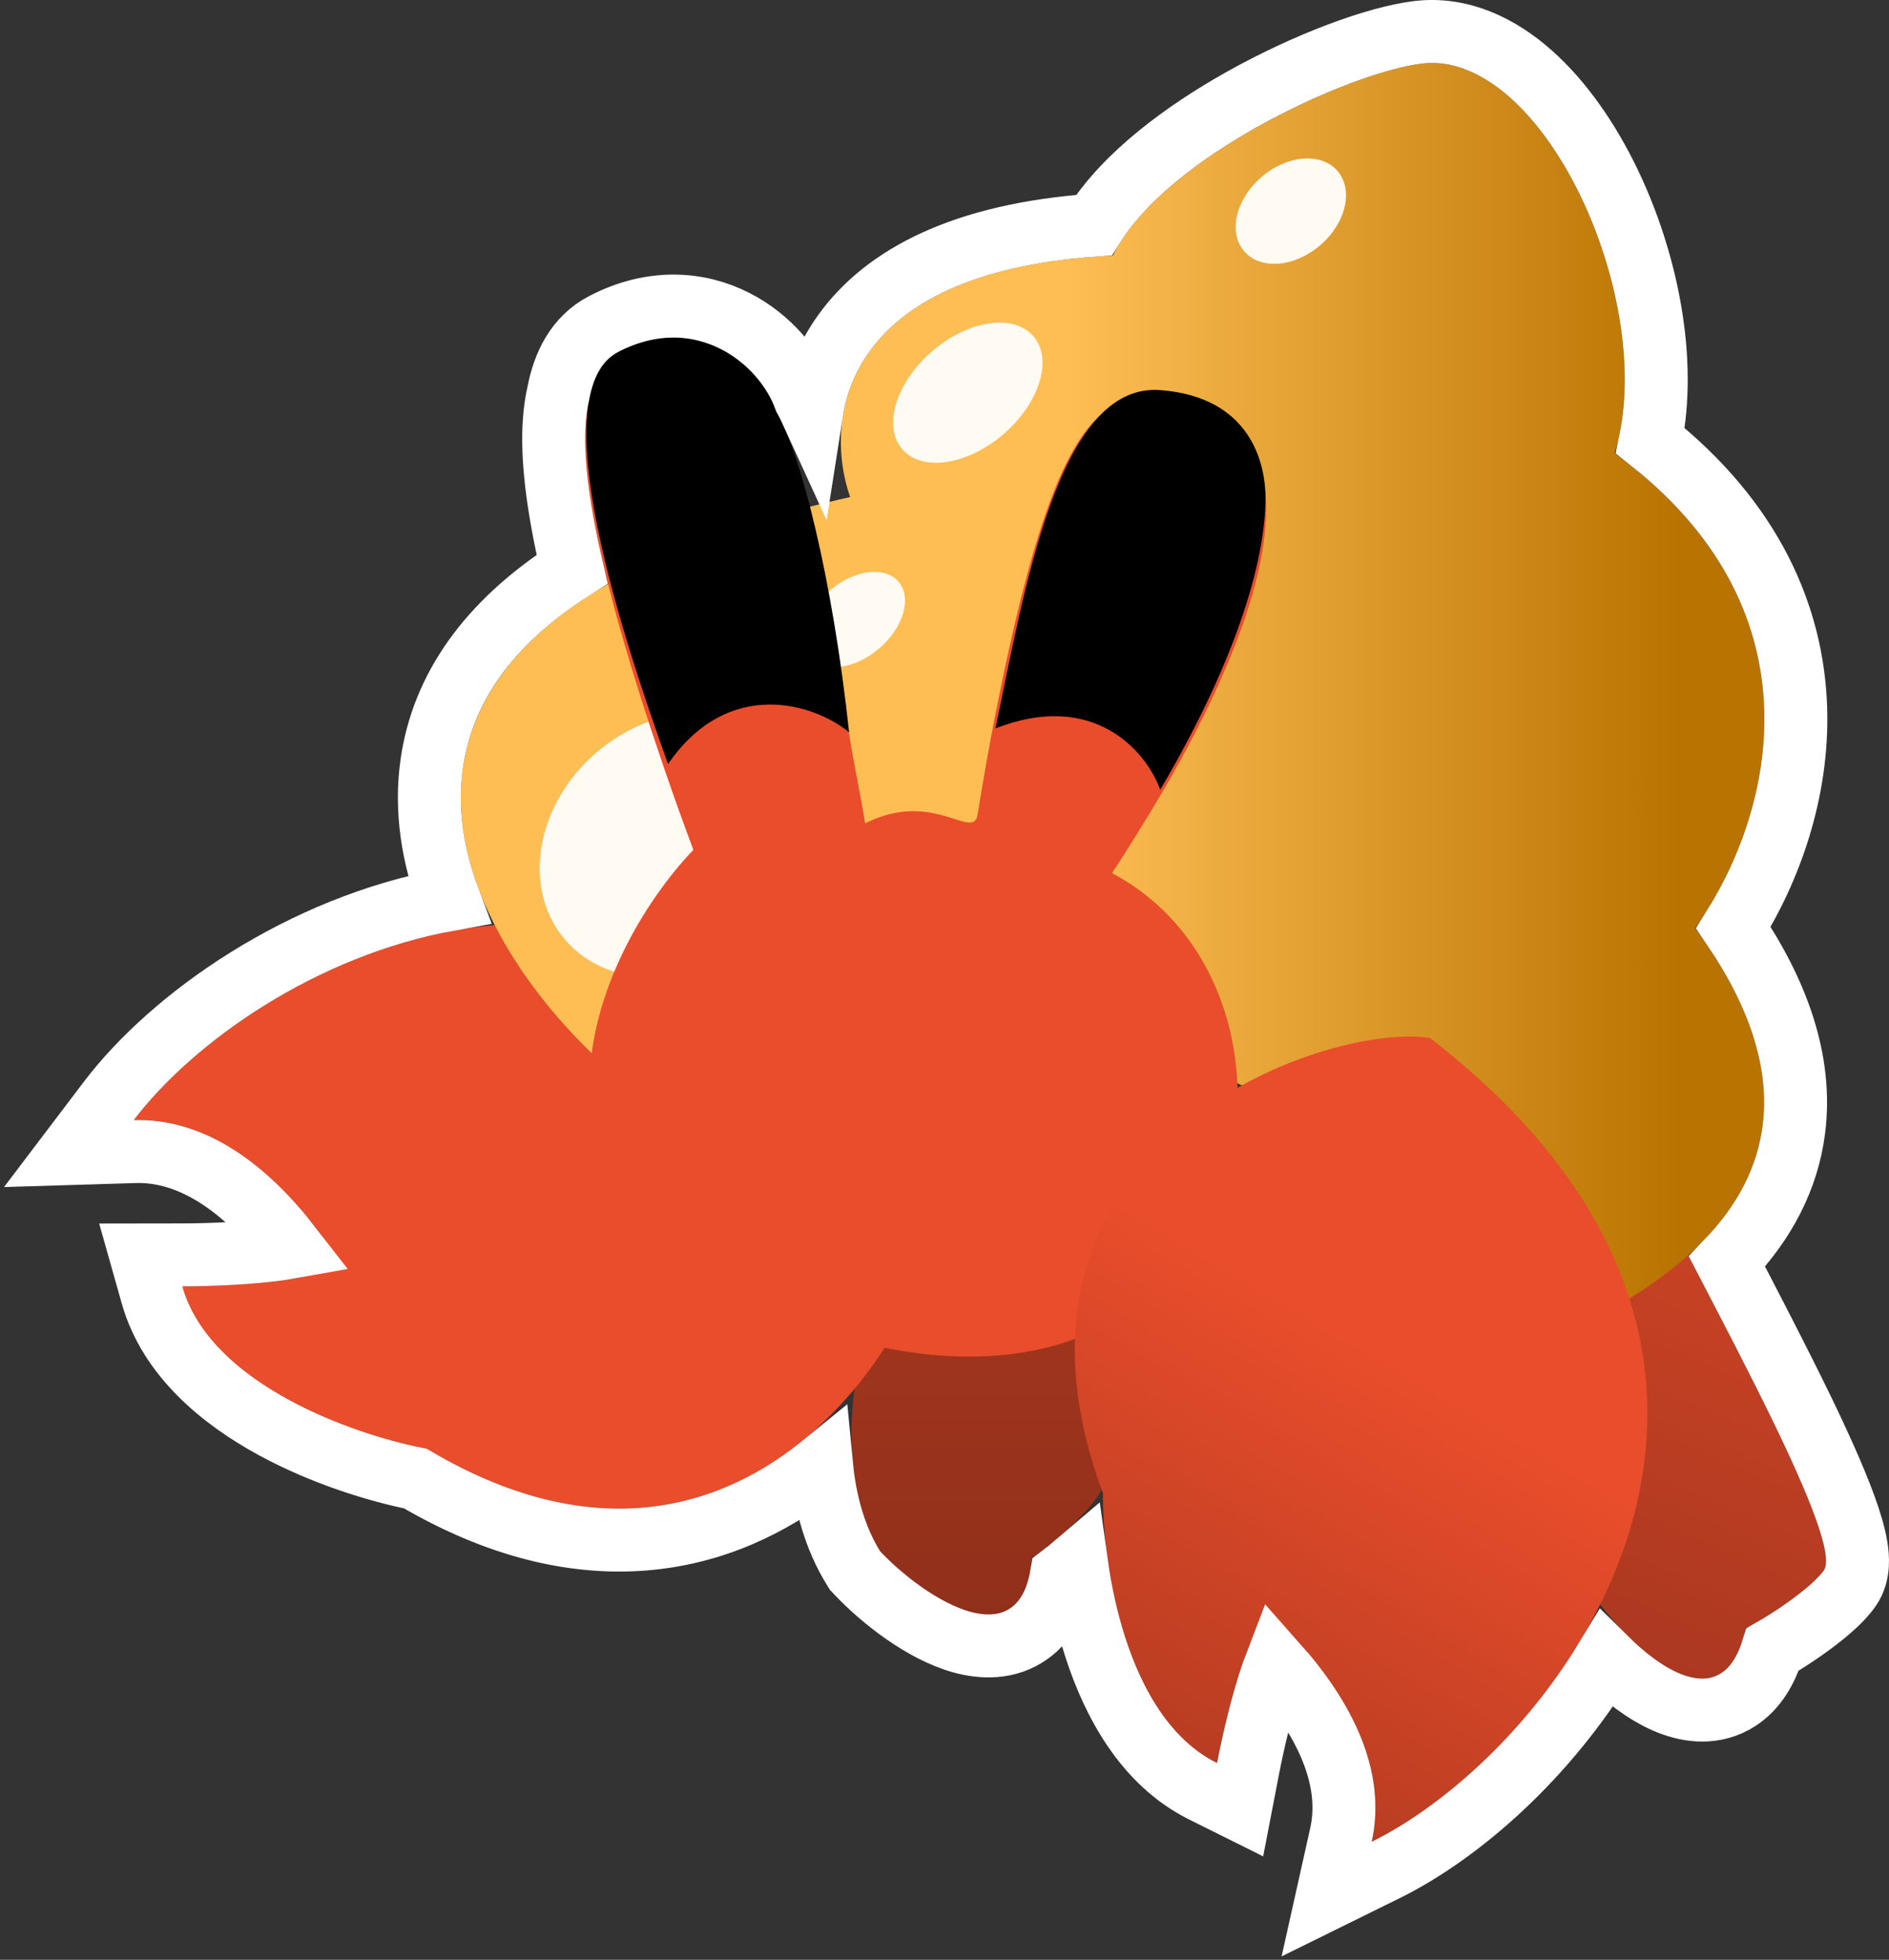
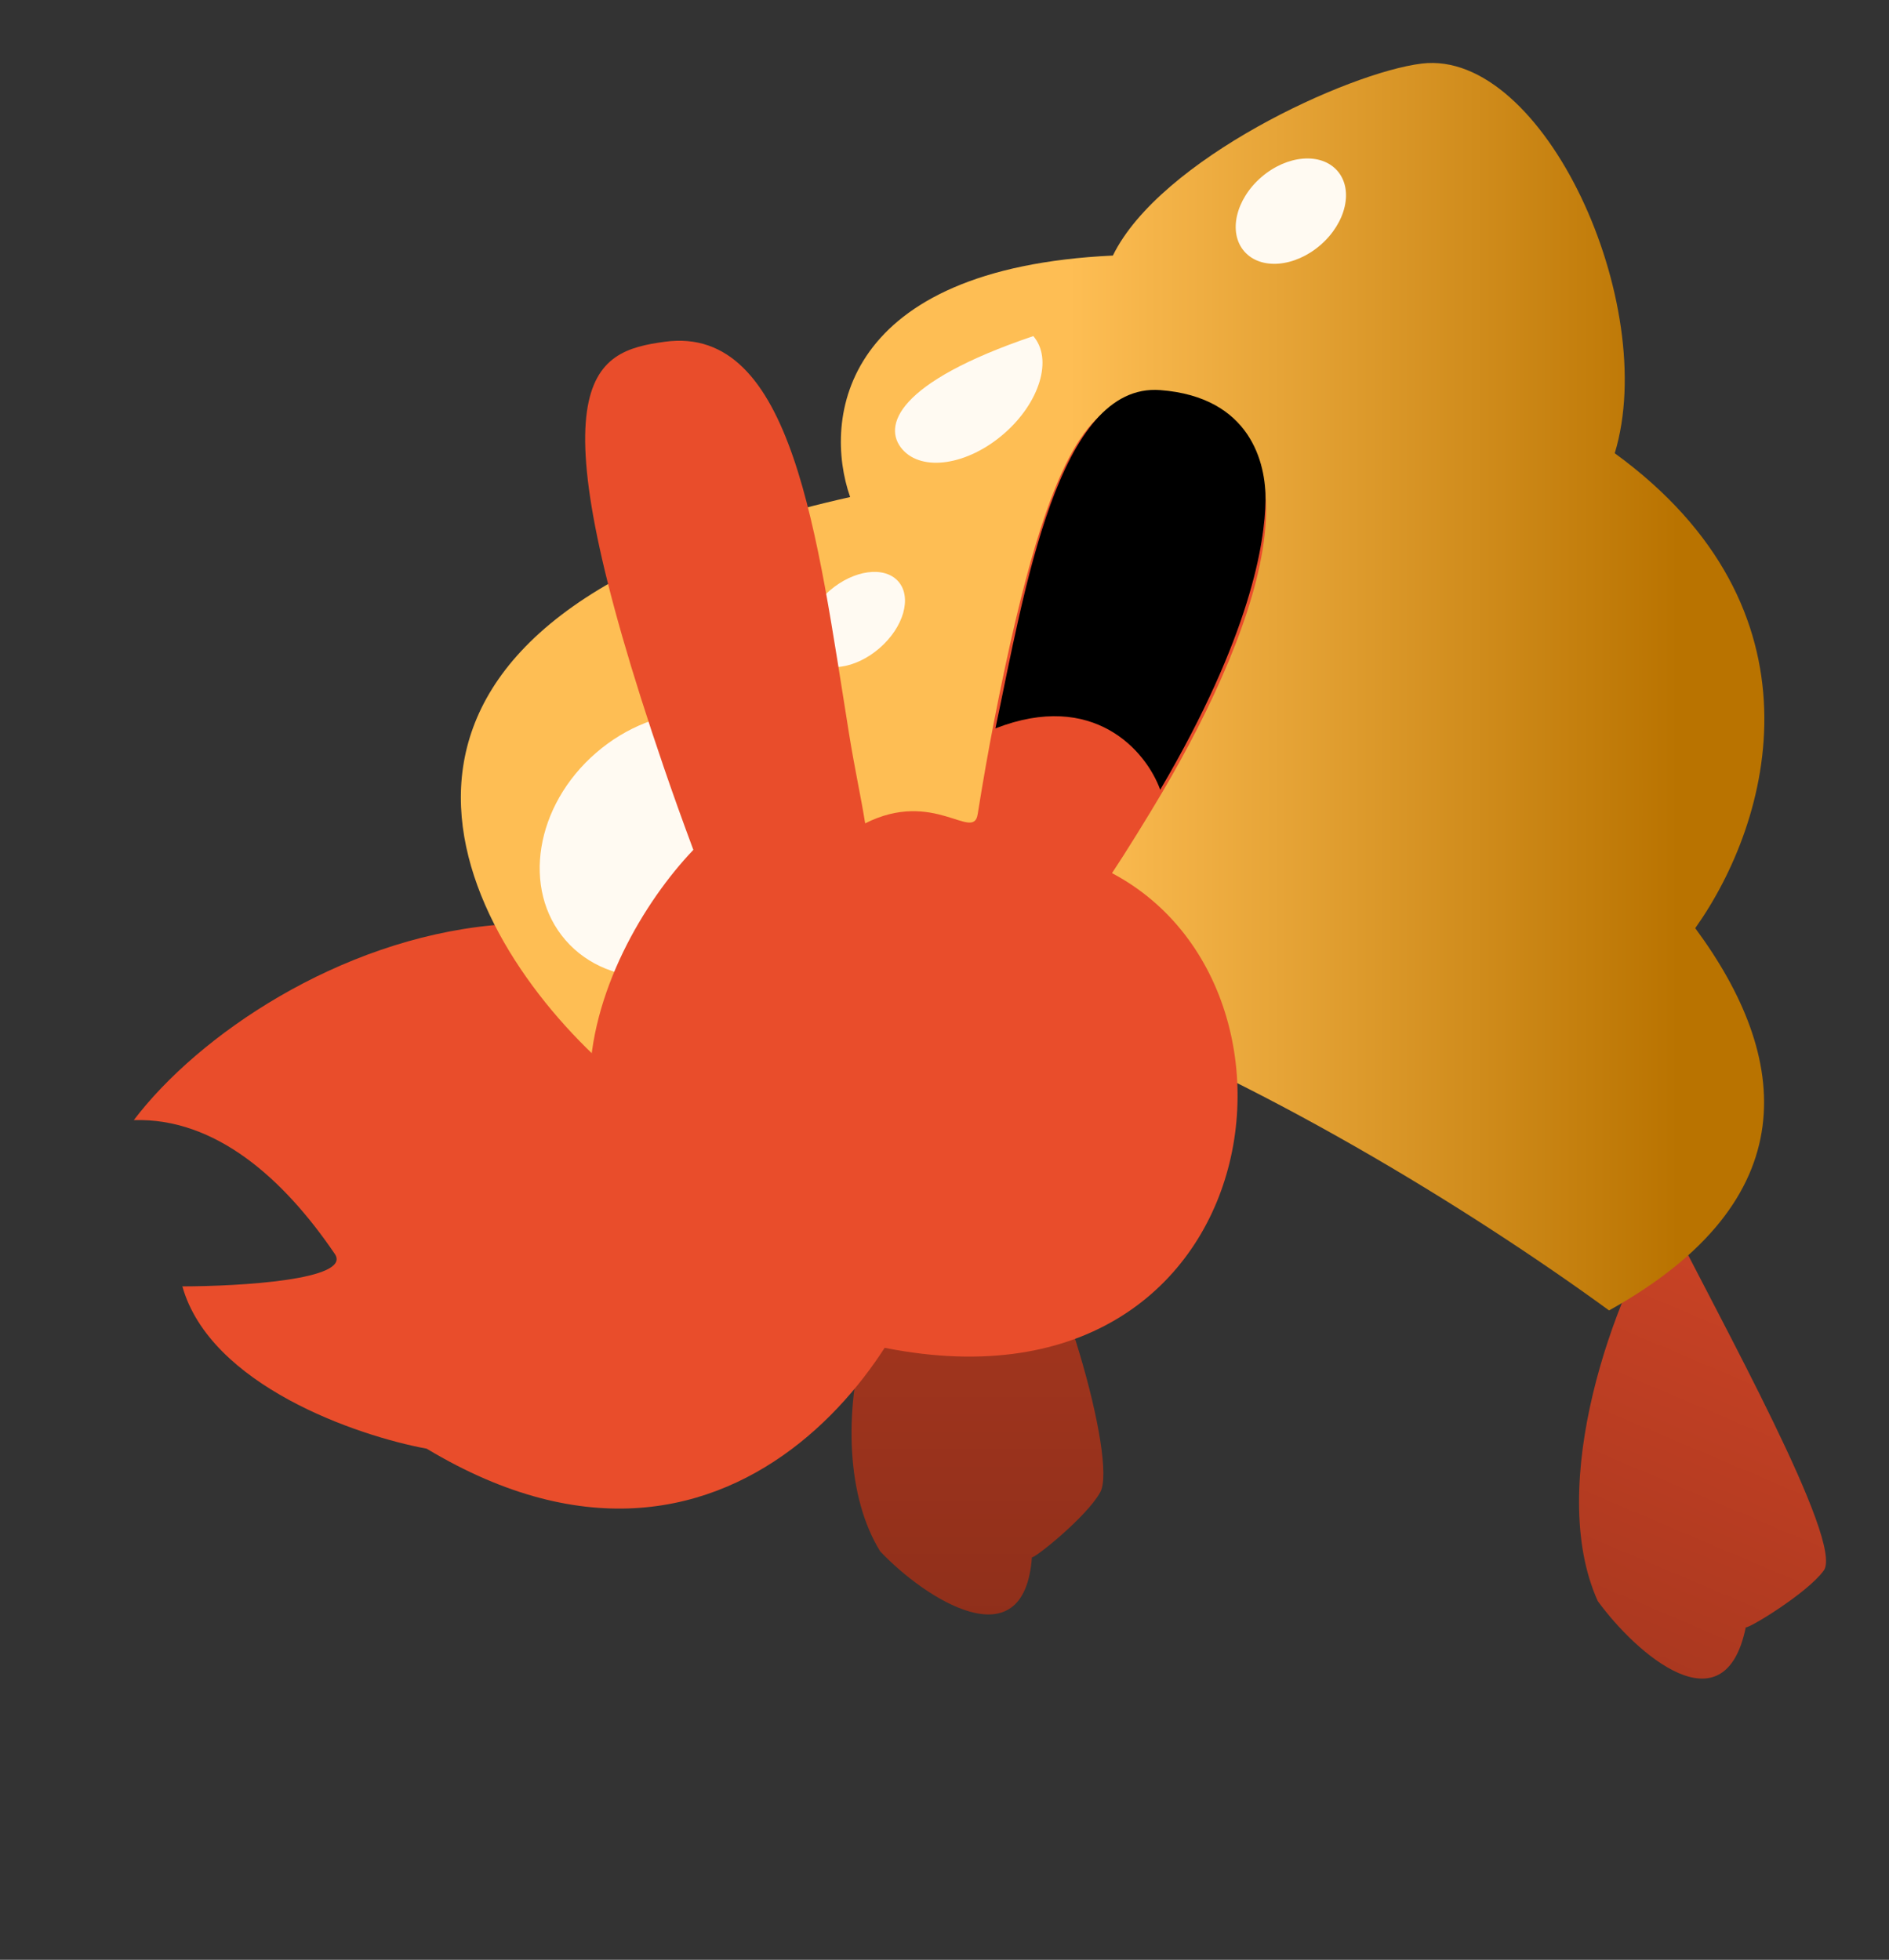
<svg xmlns="http://www.w3.org/2000/svg" width="240" height="249" viewBox="0 0 240 249" fill="none">
  <rect x="0" y="0" width="240" height="249" fill="#333333" stroke="none" />
  <path d="M231.71 199.543C234.326 195.951 218.548 167.725 211.798 154.2C205.107 164.351 196.325 188.63 203 203.426C207.878 210.129 219.107 219.94 221.803 206.748C221.981 207.04 229.585 202.461 231.71 199.543Z" fill="url(#paint0_linear_1847_364)" />
  <path d="M139.798 189.573C141.929 185.676 134.908 159.984 126.471 147.436C110.398 154.2 103.3 183.284 111.826 197.102C117.526 203.125 130.133 211.275 131.107 197.847C131.32 198.113 138.067 192.739 139.798 189.573Z" fill="url(#paint1_linear_1847_364)" />
  <path d="M118.965 154.2C118.466 167.73 94.717 208.412 54.212 184.06C45.344 182.427 26.72 176.015 23.168 163.439C30.534 163.427 44.569 162.595 42.579 159.377C42.549 159.333 42.519 159.289 42.489 159.245C36.033 149.765 27.392 141.996 17 142.314C33.369 120.728 88.26 93.92 118.965 154.2Z" fill="url(#paint2_linear_1847_364)" />
  <path d="M75.351 133.974C94.575 98.707 169.416 140.96 204.434 166.494C229.684 152.441 227.526 134.344 215.382 117.927C225.112 104.223 232.421 77.427 205.155 57.586C210.916 38.626 196.128 6.194 180.627 8.079C171.318 9.211 147.39 20.221 141.392 32.469C106.93 34.086 104.52 53.153 108.01 63.152C39.534 78.504 56.233 115.689 75.351 133.974Z" fill="url(#paint3_linear_1847_364)" />
  <path d="M71.857 119.459C77.464 125.913 88.292 125.716 96.042 119.019C103.792 112.322 105.529 101.66 99.923 95.206C94.316 88.751 83.488 88.948 75.738 95.645C67.988 102.343 66.251 113.004 71.857 119.459Z" fill="#FFFAF2" />
  <path d="M102.977 83.533C104.729 85.55 108.649 85.025 111.731 82.362C114.814 79.698 115.893 75.903 114.141 73.886C112.389 71.869 108.469 72.393 105.387 75.057C102.304 77.721 101.225 81.516 102.977 83.533Z" fill="#FFFAF2" />
  <path d="M124.215 103.457C123.664 106.96 118.621 100.214 109.92 104.61C109.372 101.159 108.622 97.871 107.87 93.206C103.83 68.144 100.786 41.194 84.458 43.422C75.204 44.684 67.37 47.872 84.332 97.474C85.464 100.784 86.714 104.281 88.091 107.976C75.64 121.021 60.167 154.626 103.732 168.941C159.549 187.281 171.027 126.651 141.282 110.935C143.012 108.338 145.936 103.605 147.662 100.671C160.154 79.433 170.331 51.636 146.252 50.171C139.443 51.21 133.74 53.305 126.294 91.654C125.588 95.288 124.893 99.216 124.215 103.457Z" fill="#E94D2B" />
  <path d="M126.471 92.544C138.929 87.686 145.606 95.37 147.407 100.341C158.905 80.765 160.699 68.946 160.786 63.61C160.864 58.845 158.883 50.434 147.411 49.563C134.415 48.577 130.177 75.024 126.471 92.544Z" fill="black" />
-   <path d="M84.874 97.075C92.589 85.854 103.635 89.484 107.884 93.055C105.775 73.517 101.729 57.481 98.613 52.271C96.695 46.404 88.511 39.551 78.561 44.702C68.612 49.853 79.406 81.775 84.874 97.075Z" fill="black" />
-   <path d="M181.667 131.874C168.248 129.828 123.733 145.478 140.13 189.723C140.078 198.717 142.905 218.165 154.626 224.001C156.017 216.786 159.465 203.191 162.261 205.744C162.299 205.781 162.337 205.818 162.374 205.856C170.502 213.957 176.535 223.878 174.276 234C198.601 222.005 235.283 173.247 181.667 131.874Z" fill="url(#paint4_linear_1847_364)" />
  <path d="M158.087 31.94C160.158 34.325 164.486 33.968 167.755 31.143C171.024 28.318 171.994 24.096 169.923 21.712C167.852 19.327 163.524 19.684 160.255 22.509C156.986 25.334 156.016 29.556 158.087 31.94Z" fill="#FFFAF2" />
-   <path d="M114.64 57.084C117.156 59.98 122.921 59.108 127.516 55.137C132.112 51.166 133.798 45.598 131.282 42.702C128.767 39.806 123.002 40.678 118.406 44.649C113.81 48.62 112.124 54.188 114.64 57.084Z" fill="#FFFAF2" />
-   <path d="M180.144 4.108C185.557 3.45 190.485 5.845 194.458 9.355C198.446 12.879 201.856 17.836 204.471 23.285C209.208 33.159 211.802 45.681 209.678 55.998C222.652 66.269 227.752 78.365 228.14 89.924C228.499 100.664 224.785 110.597 220.233 117.856C225.649 125.839 229.077 134.669 227.896 143.62C227.109 149.591 224.336 155.181 219.416 160.289C222.411 166.059 225.943 172.827 228.865 178.851C231.109 183.476 233.122 187.917 234.413 191.483C235.052 193.25 235.573 194.96 235.826 196.447C235.952 197.19 236.037 198.02 235.983 198.851C235.932 199.634 235.734 200.812 234.943 201.897C234.109 203.044 232.921 204.134 231.833 205.029C230.692 205.968 229.427 206.883 228.26 207.668C227.145 208.418 226.068 209.082 225.208 209.571C224.315 212.468 222.802 214.887 220.344 216.241C217.276 217.931 214.027 217.267 211.617 216.213C208.93 215.038 206.302 212.973 204.059 210.756C196.468 223.294 185.475 232.938 176.045 237.588L168.553 241.282L170.372 233.129C171.953 226.043 168.45 218.516 162.108 211.394C161.975 211.739 161.837 212.115 161.694 212.524C160.399 216.246 159.233 221.236 158.554 224.758L157.557 229.929L152.843 227.582C145.53 223.941 141.435 216.341 139.156 209.273C138.003 205.695 137.241 202.03 136.771 198.655C136.074 199.249 135.411 199.779 134.847 200.207C134.328 203.211 133.122 205.806 130.847 207.471C128.027 209.534 124.719 209.335 122.164 208.622C117.158 207.226 111.975 203.079 108.921 199.853L108.638 199.553L108.422 199.203C106.127 195.484 104.841 190.99 104.384 186.221C104.284 186.302 104.185 186.384 104.084 186.464C98.047 191.276 90.522 194.887 81.649 195.56C72.932 196.22 63.247 194.016 52.77 187.854C48.011 186.903 41.108 184.808 34.784 181.366C28.256 177.813 21.537 172.379 19.318 164.525L17.884 159.446L23.161 159.438C26.757 159.433 31.893 159.224 35.803 158.652C36.227 158.59 36.618 158.524 36.98 158.459C31.158 150.929 24.403 146.089 17.122 146.312L8.754 146.567L13.812 139.896C21.872 129.268 38.329 117.681 57.048 114.292C54.988 108.799 53.99 102.876 54.876 96.879C56.231 87.709 61.763 79.292 72.686 72.31C72.427 71.194 72.191 70.121 71.978 69.089C70.435 61.621 70.013 56.012 70.603 51.77C70.692 51.125 70.806 50.507 70.944 49.914C71.614 46.417 73.207 42.971 76.723 41.15C82.882 37.962 88.778 38.423 93.418 40.793C97.713 42.987 100.886 46.788 102.267 50.601C102.555 51.114 102.843 51.687 103.13 52.315C103.651 48.982 104.907 45.55 107.223 42.331C112.457 35.056 122.437 29.777 138.979 28.606C143.01 22.208 150.581 16.669 157.812 12.616C165.916 8.075 174.75 4.764 180.144 4.108Z" stroke="white" stroke-width="8" stroke-linecap="round" />
+   <path d="M114.64 57.084C117.156 59.98 122.921 59.108 127.516 55.137C132.112 51.166 133.798 45.598 131.282 42.702C113.81 48.62 112.124 54.188 114.64 57.084Z" fill="#FFFAF2" />
  <defs>
    <linearGradient id="paint0_linear_1847_364" x1="232" y1="37.929" x2="139.358" y2="256.042" gradientUnits="userSpaceOnUse">
      <stop offset="0.256" stop-color="#E94D2B" />
      <stop offset="1" stop-color="#832B18" />
    </linearGradient>
    <linearGradient id="paint1_linear_1847_364" x1="124.5" y1="8" x2="124.5" y2="234" gradientUnits="userSpaceOnUse">
      <stop stop-color="#E94D2B" />
      <stop offset="1" stop-color="#832B18" />
    </linearGradient>
    <linearGradient id="paint2_linear_1847_364" x1="232" y1="79.562" x2="18.868" y2="166.991" gradientUnits="userSpaceOnUse">
      <stop stop-color="#832B18" />
      <stop offset="0.386" stop-color="#E94D2B" />
    </linearGradient>
    <linearGradient id="paint3_linear_1847_364" x1="232" y1="121" x2="17" y2="121" gradientUnits="userSpaceOnUse">
      <stop offset="0.087" stop-color="#B97300" />
      <stop offset="0.447" stop-color="#FEBE54" />
    </linearGradient>
    <linearGradient id="paint4_linear_1847_364" x1="232" y1="29.072" x2="95.77" y2="259.498" gradientUnits="userSpaceOnUse">
      <stop offset="0.569" stop-color="#E94D2B" />
      <stop offset="1" stop-color="#832B18" />
    </linearGradient>
  </defs>
</svg>